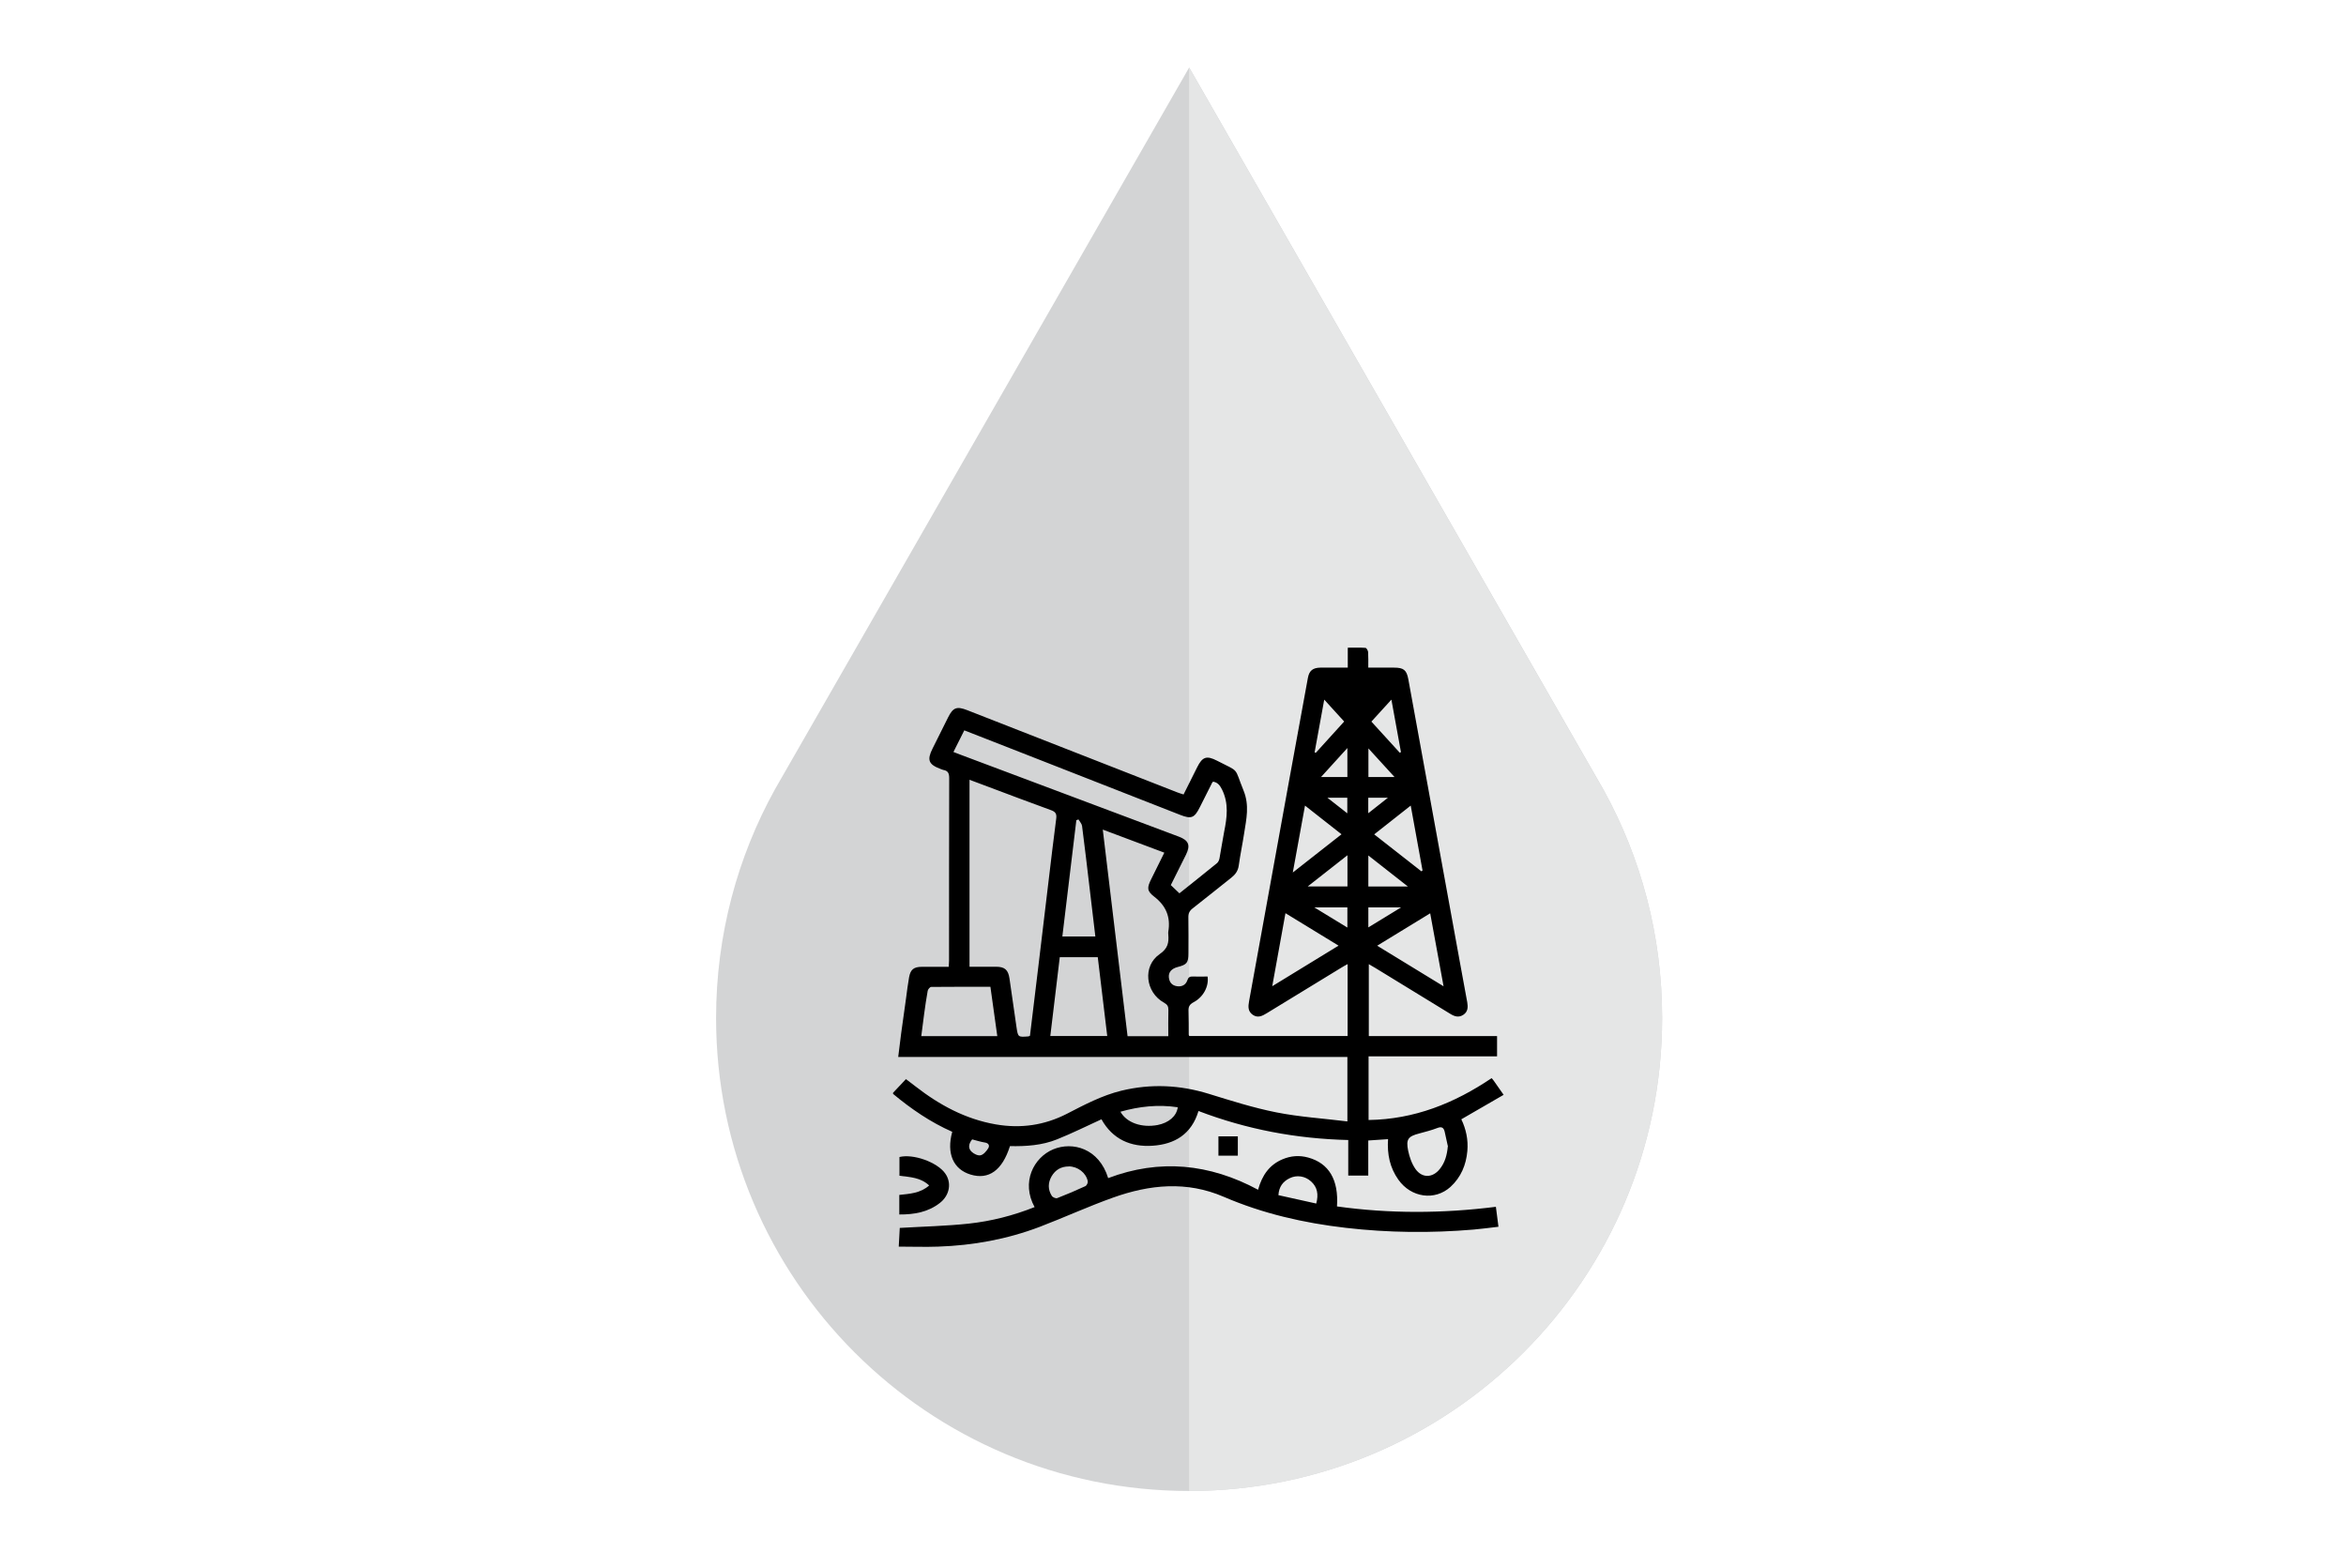
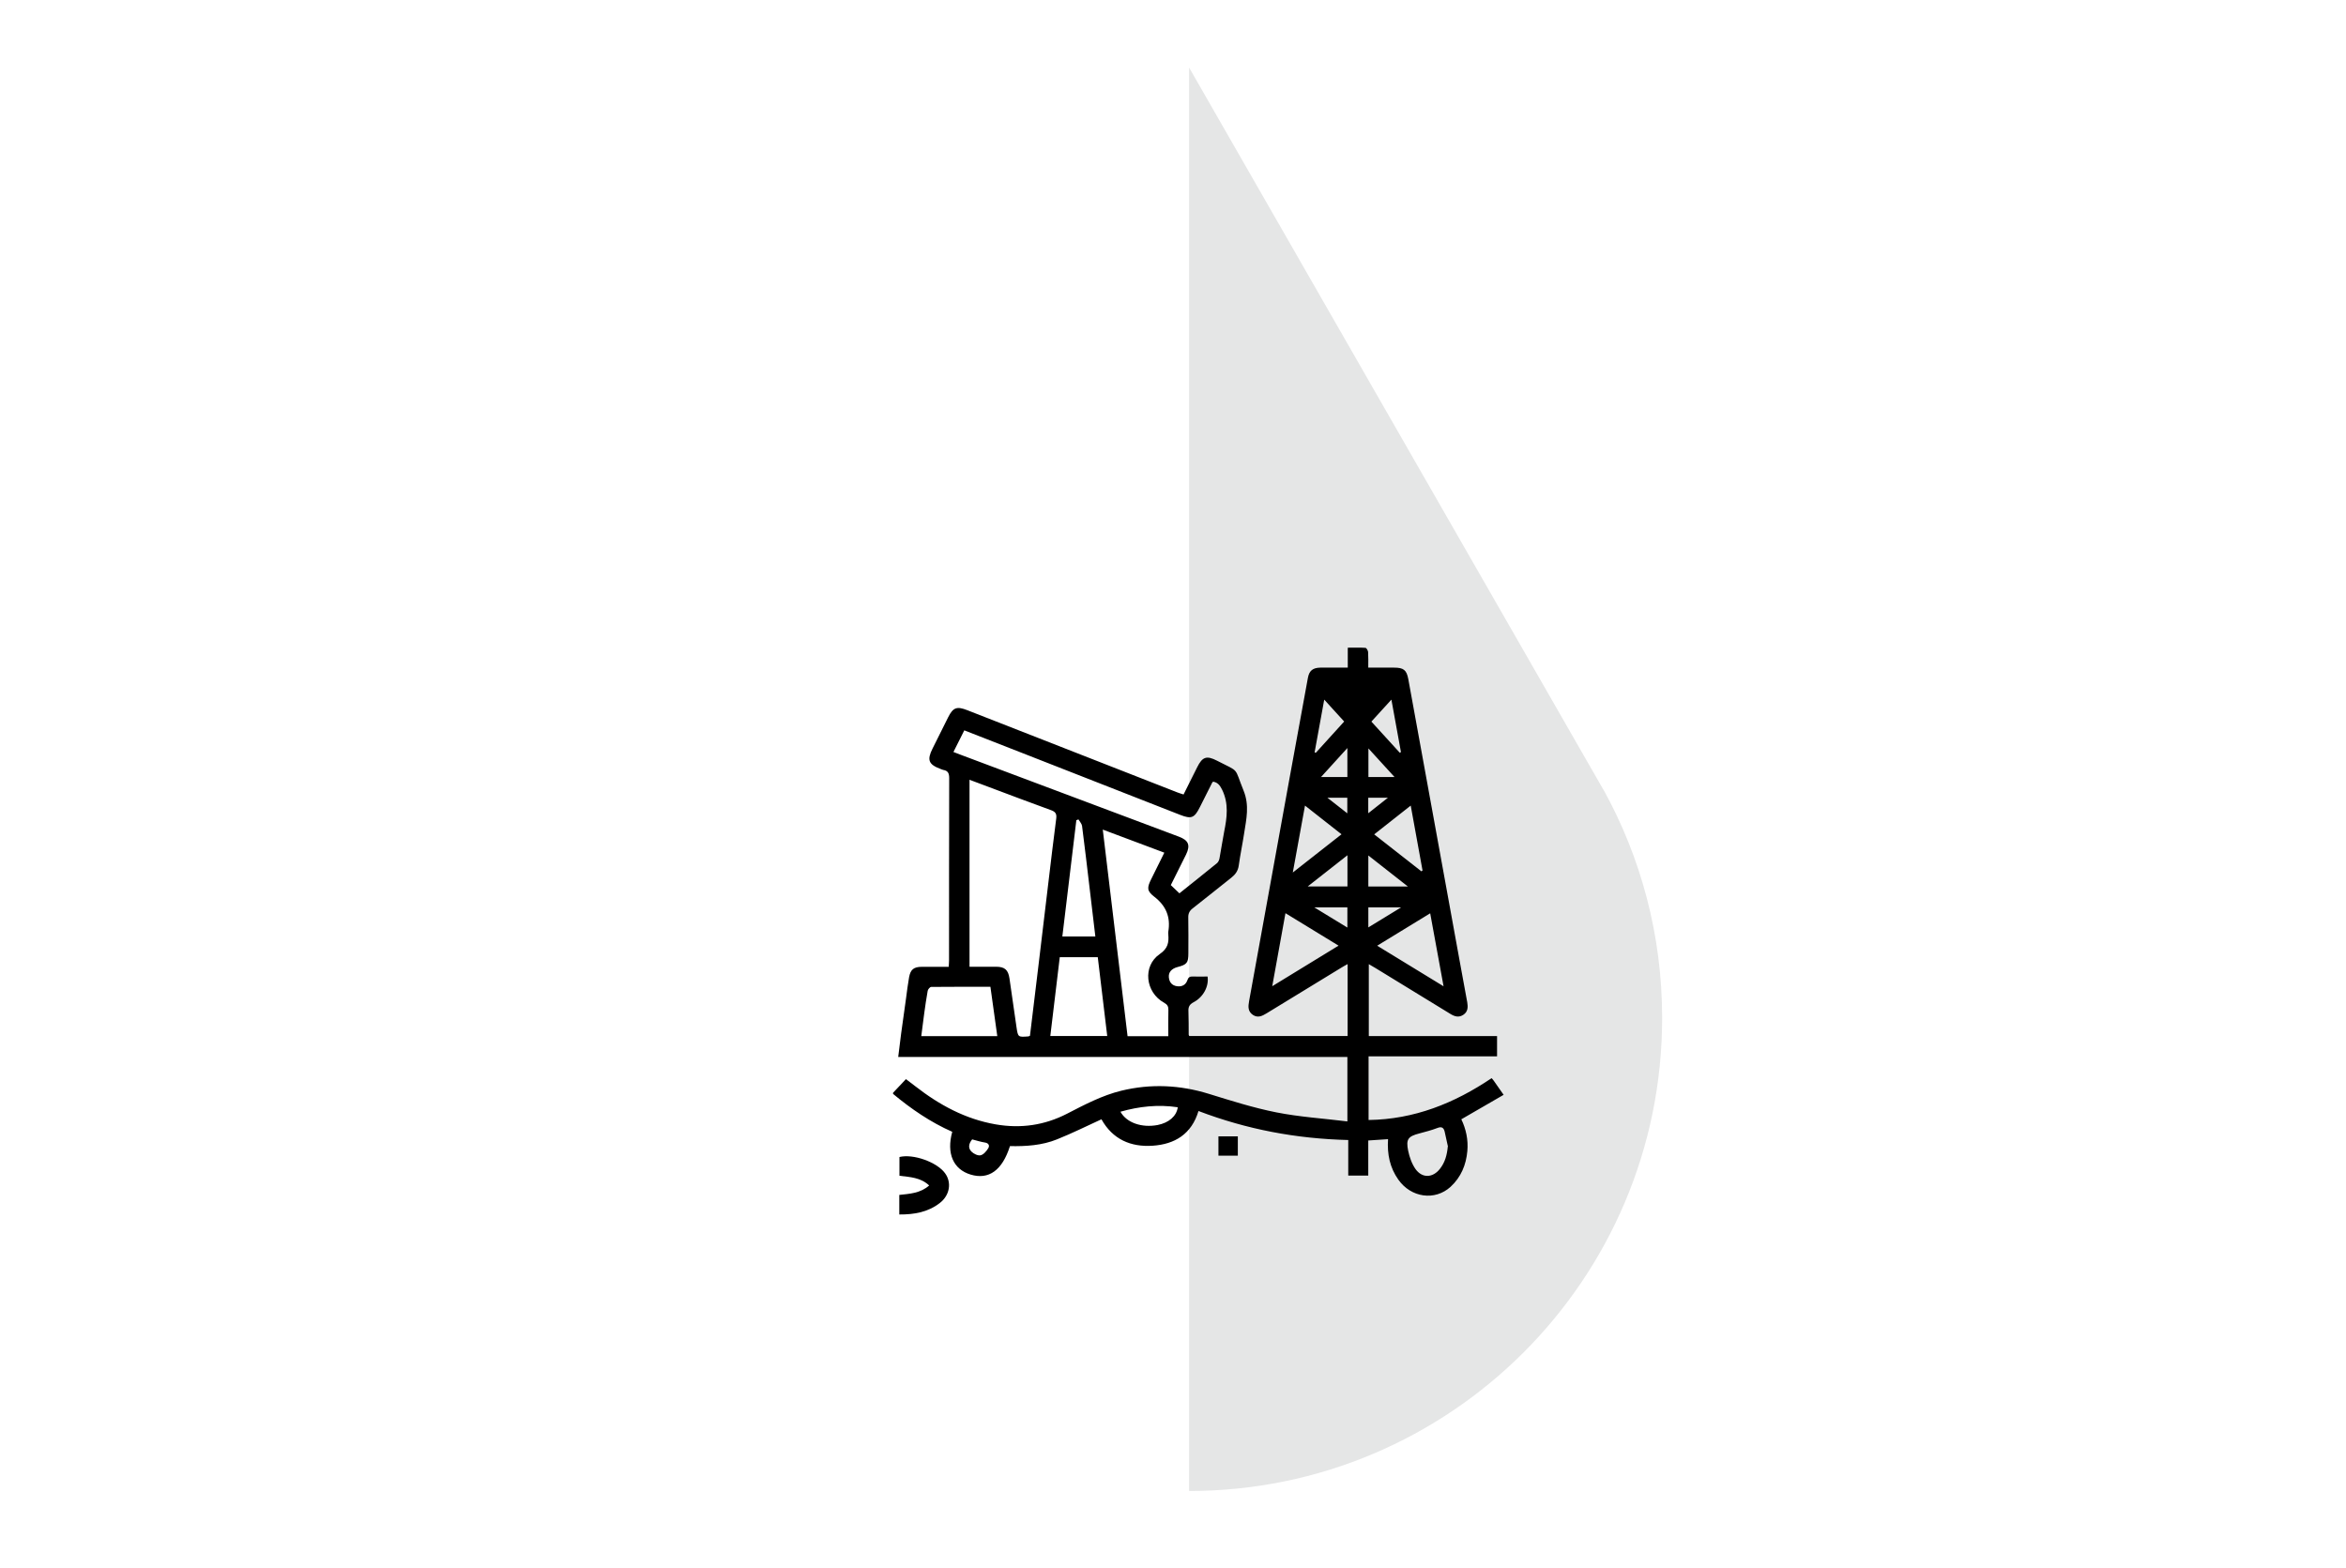
<svg xmlns="http://www.w3.org/2000/svg" id="uuid-bc026976-d0c0-4da8-b869-c6387ed9023a" viewBox="0 0 300 200.56">
  <g>
-     <path d="M205.04,100.97c4.79,8.66,7.51,18.62,7.51,29.21,0,33.41-27.08,60.49-60.49,60.49s-60.49-27.08-60.49-60.49c0-10.62,2.74-20.61,7.55-29.28L152.07,8.63l52.98,92.35Z" style="fill:#d3d4d5; fill-rule:evenodd;" />
    <path d="M205.04,100.97c4.79,8.66,7.51,18.62,7.51,29.21,0,33.4-27.08,60.49-60.49,60.49V8.64l52.97,92.34Z" style="fill:#e5e6e6; fill-rule:evenodd;" />
  </g>
  <g>
    <path d="M114.18,139.77c.53-.57,1.07-1.14,1.67-1.77,.39,.3,.81,.61,1.22,.93,3.06,2.38,6.39,4.19,10.27,4.86,3.19,.55,6.2,.12,9.08-1.35,2.25-1.16,4.49-2.35,6.98-2.96,3.77-.91,7.47-.74,11.17,.4,2.85,.88,5.71,1.79,8.63,2.37,2.97,.59,6.02,.78,9.1,1.16v-8.24h-57.44c.13-1.09,.25-2.06,.38-3.04,.2-1.51,.42-3.01,.63-4.52,.12-.88,.22-1.76,.38-2.63,.18-1,.6-1.33,1.61-1.34,1.14,0,2.27,0,3.46,0,.01-.31,.04-.56,.04-.81,0-7.77,0-15.54,.02-23.31,0-.61-.14-.96-.76-1.06-.12-.02-.24-.09-.36-.13-1.52-.57-1.74-1.14-1.01-2.6,.67-1.34,1.33-2.67,2-4.01,.63-1.25,1.1-1.42,2.44-.9,8.96,3.51,17.92,7.02,26.88,10.52,.23,.09,.47,.16,.78,.26,.59-1.18,1.16-2.33,1.74-3.48,.67-1.34,1.2-1.53,2.54-.84,2.97,1.53,2.14,.73,3.4,3.84,.76,1.88,.35,3.62,.07,5.43-.21,1.38-.5,2.74-.69,4.12-.09,.69-.43,1.16-.95,1.57-1.65,1.3-3.29,2.64-4.95,3.93-.4,.31-.56,.64-.55,1.15,.03,1.52,.01,3.05,.01,4.57,0,1.24-.19,1.47-1.39,1.78-.76,.2-1.17,.66-1.11,1.31,.06,.63,.39,1.04,1.03,1.14,.62,.09,1.12-.15,1.33-.75,.13-.39,.32-.51,.71-.49,.63,.03,1.26,0,1.88,0,.19,1.24-.53,2.63-1.79,3.29-.55,.29-.68,.62-.65,1.18,.04,.99,.02,1.98,.03,2.97,0,.05,.04,.09,.07,.17h20.25v-9.2c-.28,.16-.52,.28-.74,.42-3.2,1.95-6.41,3.91-9.61,5.87-.57,.35-1.13,.63-1.76,.21-.65-.44-.62-1.06-.49-1.76,1.71-9.37,3.4-18.74,5.1-28.11,.8-4.41,1.61-8.82,2.42-13.23,.17-.92,.62-1.29,1.58-1.31,1.14-.01,2.28,0,3.52,0v-2.55c.82,0,1.54-.03,2.26,.02,.13,0,.32,.34,.34,.53,.04,.63,.02,1.26,.02,2,1.14,0,2.22,0,3.3,0,1.21,0,1.6,.29,1.82,1.47,1.01,5.48,2,10.96,3,16.45,1.19,6.55,2.39,13.11,3.58,19.66,.32,1.74,.65,3.49,.96,5.23,.1,.59,.09,1.18-.48,1.57-.59,.41-1.14,.24-1.7-.11-3.18-1.95-6.36-3.89-9.54-5.84-.26-.16-.52-.31-.87-.51v9.2h16.4v2.59h-16.43v8.14c5.84-.08,10.97-2.14,15.73-5.35,.12,.13,.21,.22,.28,.33,.39,.56,.78,1.12,1.26,1.8-1.8,1.04-3.57,2.07-5.41,3.13,.6,1.25,.9,2.62,.77,4.06-.16,1.78-.81,3.34-2.14,4.57-2,1.83-5.06,1.4-6.69-.92-1.07-1.52-1.44-3.22-1.31-5.17-.83,.06-1.64,.11-2.53,.17v4.49h-2.56v-4.55c-6.62-.16-12.96-1.35-19.15-3.71-.89,2.96-3.03,4.25-5.86,4.44-2.81,.19-5.12-.82-6.55-3.38-1.9,.87-3.75,1.79-5.67,2.56-1.92,.78-3.98,.91-6.03,.87-.98,3.1-2.71,4.34-5.03,3.64-2.22-.67-3.11-2.7-2.35-5.47-2.77-1.22-5.25-2.92-7.57-4.85,0-.05,0-.1,0-.15Zm17.53-7.32c.35-2.92,.71-5.89,1.07-8.85,.43-3.6,.86-7.19,1.29-10.79,.33-2.72,.64-5.43,1-8.15,.08-.63-.14-.87-.71-1.07-2.71-.98-5.41-2.01-8.11-3.02-.75-.28-1.5-.56-2.27-.85v23.91c1.17,0,2.28,0,3.39,0,1.12,0,1.56,.4,1.72,1.5,.29,2.08,.59,4.16,.9,6.24,.19,1.27,.2,1.27,1.5,1.17,.05,0,.09-.03,.22-.08Zm17.69,.06c0-1.16-.02-2.25,.01-3.34,.01-.46-.12-.7-.55-.94-2.4-1.32-2.78-4.69-.56-6.22,1.05-.72,1.18-1.46,1.1-2.49-.01-.13-.02-.26,0-.38,.31-1.86-.28-3.3-1.8-4.47-.96-.74-.93-1.15-.38-2.26,.55-1.11,1.09-2.21,1.67-3.37-2.65-.99-5.22-1.96-7.87-2.95,1.06,8.86,2.12,17.63,3.17,26.42h5.21Zm-27.49-36.35c.36,.14,.62,.24,.88,.34,9.32,3.5,18.63,6.99,27.95,10.49,1.26,.47,1.51,1.1,.93,2.29-.64,1.29-1.29,2.58-1.95,3.91,.37,.36,.73,.7,1.1,1.05,1.65-1.32,3.24-2.58,4.81-3.86,.17-.14,.28-.41,.32-.64,.21-1.12,.37-2.25,.59-3.37,.37-1.83,.61-3.62-.27-5.4-.28-.56-.56-.91-1.14-1.01-.06,.06-.1,.09-.12,.13-.53,1.04-1.05,2.08-1.57,3.12-.7,1.4-1.09,1.56-2.52,1-6.79-2.66-13.58-5.32-20.37-7.98-2.4-.94-4.8-1.87-7.24-2.83-.46,.93-.9,1.8-1.38,2.75Zm19.68,36.33c-.41-3.39-.81-6.72-1.21-10.08h-4.86c-.4,3.37-.81,6.72-1.21,10.08h7.28Zm-14.94-6.3c-2.56,0-5.07,0-7.57,.02-.16,0-.42,.31-.45,.5-.18,.97-.31,1.95-.45,2.93-.13,.94-.24,1.88-.37,2.86h9.72c-.29-2.1-.58-4.15-.88-6.31Zm13.42-6.43c-.24-2.05-.48-4.06-.72-6.07-.32-2.69-.63-5.38-.98-8.07-.04-.29-.3-.55-.46-.83-.09,.03-.18,.07-.27,.1-.59,4.94-1.19,9.88-1.79,14.87h4.22Zm24.31-2.97c-.57,3.15-1.12,6.16-1.69,9.33,2.9-1.77,5.65-3.46,8.48-5.19-2.29-1.4-4.49-2.74-6.79-4.15Zm18.52,0c-2.3,1.41-4.5,2.75-6.79,4.15,2.87,1.75,5.62,3.43,8.49,5.19-.58-3.18-1.13-6.2-1.71-9.33Zm2.26,29.84c-.14-.64-.27-1.28-.42-1.91-.12-.5-.37-.69-.93-.47-.75,.29-1.54,.49-2.32,.7-1.42,.37-1.72,.73-1.42,2.2,.17,.82,.47,1.68,.94,2.35,.86,1.2,2.21,1.14,3.12-.02,.66-.83,.91-1.79,1.01-2.85Zm-4.76-43.61c-1.61,1.27-3.12,2.46-4.67,3.68,2.08,1.63,4.06,3.18,6.04,4.73,.05-.04,.1-.07,.14-.11-.49-2.7-.98-5.41-1.51-8.3Zm-13.52,0c-.53,2.89-1.02,5.61-1.56,8.56,2.17-1.71,4.17-3.27,6.23-4.89-1.56-1.23-3.04-2.39-4.67-3.67Zm-16.27,38.58c-2.52-.38-4.93-.11-7.33,.57,.79,1.42,2.73,2.08,4.75,1.7,1.43-.28,2.43-1.13,2.58-2.27Zm17.5-45.38c.05,.01,.11,.03,.16,.04,1.2-1.32,2.4-2.64,3.62-3.99-.85-.93-1.64-1.8-2.55-2.8-.43,2.35-.83,4.55-1.23,6.74Zm9.82-6.75c-.94,1.03-1.73,1.91-2.56,2.81,1.23,1.35,2.43,2.66,3.63,3.98,.05-.03,.1-.06,.15-.08-.39-2.17-.79-4.34-1.22-6.71Zm-5.62,19.9c-1.73,1.36-3.34,2.62-5.08,3.99h5.08v-3.99Zm7.73,4c-1.75-1.37-3.36-2.64-5.06-3.97v3.97h5.06Zm-7.74-14v-3.71c-1.17,1.28-2.22,2.44-3.37,3.71h3.37Zm6.03,0c-1.15-1.27-2.19-2.41-3.34-3.66v3.66h3.34Zm-6.03,19.25v-2.58h-4.23c1.5,.91,2.82,1.72,4.23,2.58Zm6.87-2.58h-4.19v2.56c1.4-.85,2.71-1.65,4.19-2.56Zm-54.86,29.68c-.46,.56-.52,1.13-.07,1.56,.28,.28,.82,.54,1.16,.46,.38-.09,.74-.52,.97-.89,.2-.32,.09-.66-.42-.74-.54-.08-1.07-.26-1.63-.4Zm47.98-41.71v-1.99h-2.54c.88,.69,1.65,1.29,2.54,1.99Zm2.68-.01c.89-.7,1.65-1.3,2.51-1.98h-2.51v1.98Z" />
-     <path d="M132.31,154.38c-1.77-3.2-.12-6.36,2.37-7.4,2.48-1.03,5.86-.13,7.03,3.68,6.57-2.49,12.96-1.85,19.17,1.49,.52-1.89,1.47-3.2,3.13-3.9,1.07-.45,2.16-.53,3.28-.22,2.65,.73,3.91,2.84,3.68,6.25,6.73,.94,13.47,.91,20.32,.05,.11,.87,.22,1.68,.33,2.55-1.12,.13-2.15,.27-3.18,.36-5.45,.46-10.89,.41-16.33-.22-5.39-.62-10.63-1.82-15.62-3.97-4.75-2.05-9.47-1.57-14.15,.1-3.17,1.13-6.24,2.54-9.38,3.74-4.18,1.59-8.53,2.38-12.99,2.53-1.64,.06-3.29,0-5.04,0,.05-.88,.09-1.69,.13-2.39,3.01-.18,5.93-.24,8.82-.55,2.87-.31,5.67-1.02,8.44-2.12Zm4.36-5.21c-.97,0-1.71,.43-2.19,1.25-.48,.83-.49,1.7,.02,2.51,.11,.18,.51,.36,.69,.29,1.22-.47,2.43-.99,3.62-1.54,.16-.08,.33-.43,.29-.62-.22-1.09-1.28-1.89-2.43-1.9Zm31.65,4.74c.31-1.17,.15-2.09-.67-2.83-.76-.69-1.83-.86-2.75-.4-.85,.42-1.35,1.09-1.42,2.16,1.62,.36,3.21,.71,4.83,1.07Z" />
    <path d="M115,155.31v-2.5c1.32-.15,2.67-.2,3.82-1.21-1.1-1.03-2.45-1.07-3.8-1.24,0-.8,0-1.6,0-2.4,1.76-.43,4.77,.64,5.82,2.06,.89,1.2,.62,2.84-.67,3.83-1.5,1.16-3.24,1.47-5.17,1.46Z" />
    <path d="M155.81,147.79v-2.47h2.48v2.47h-2.48Z" />
  </g>
</svg>